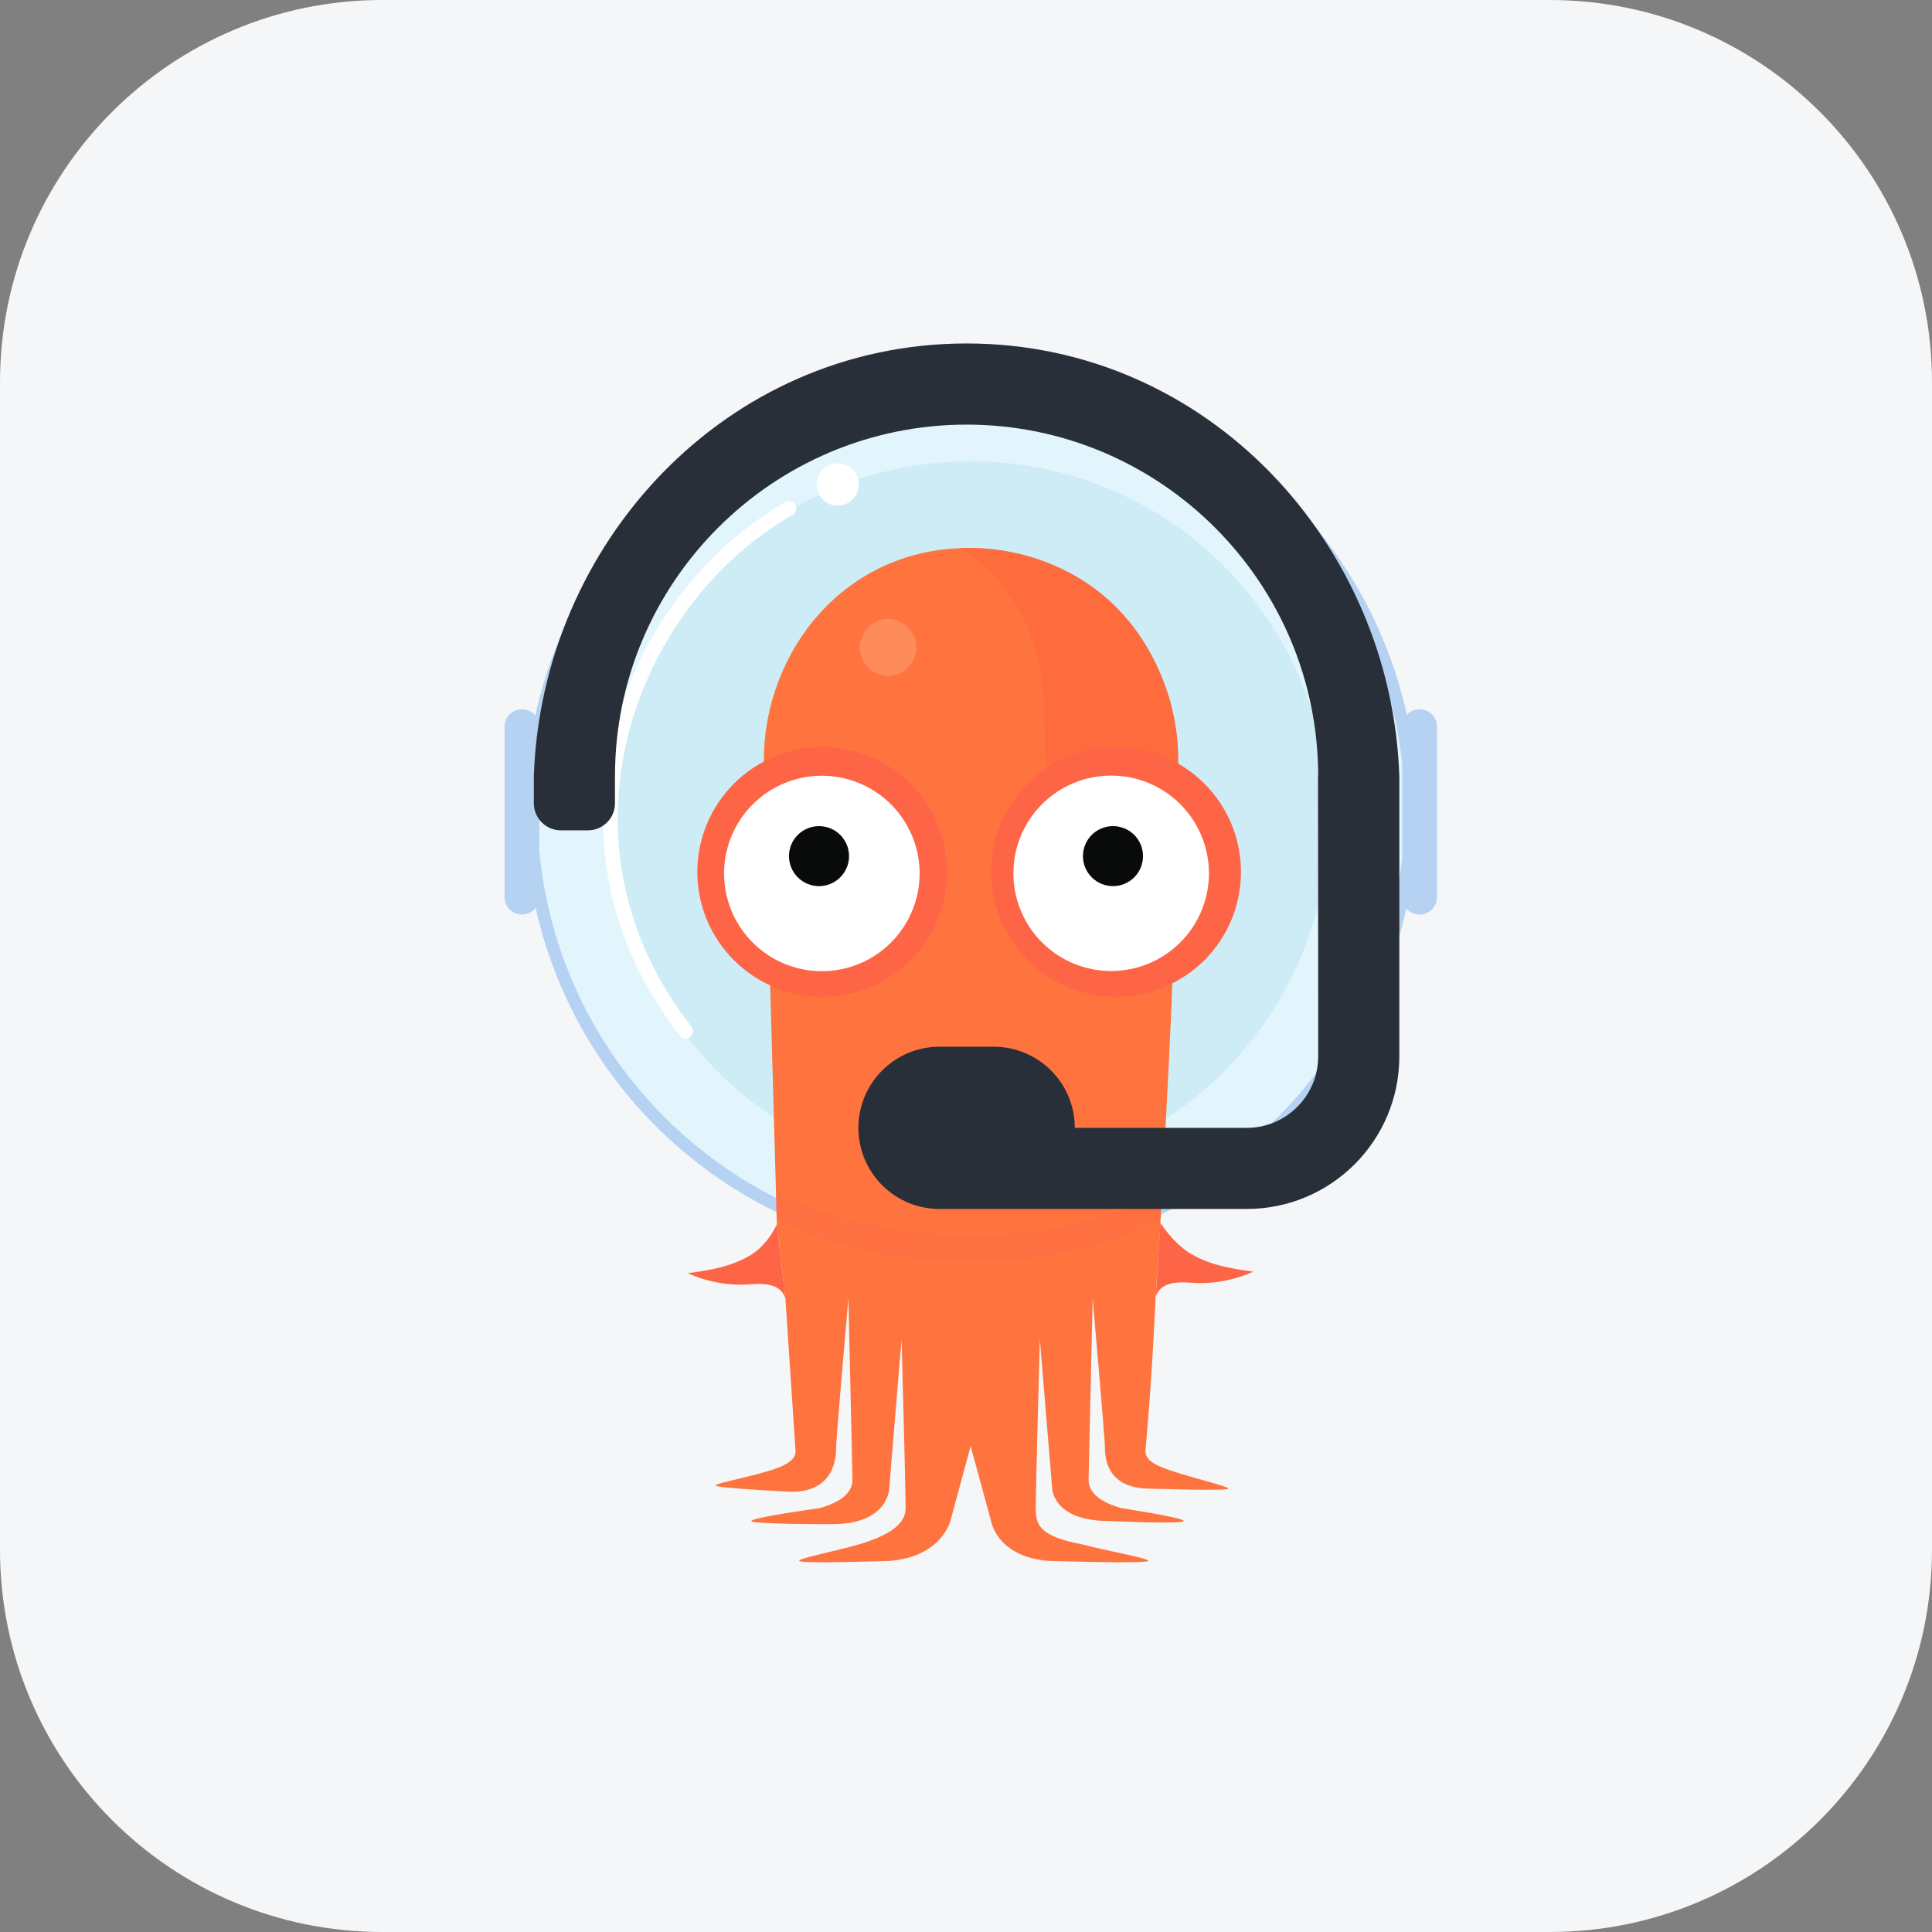
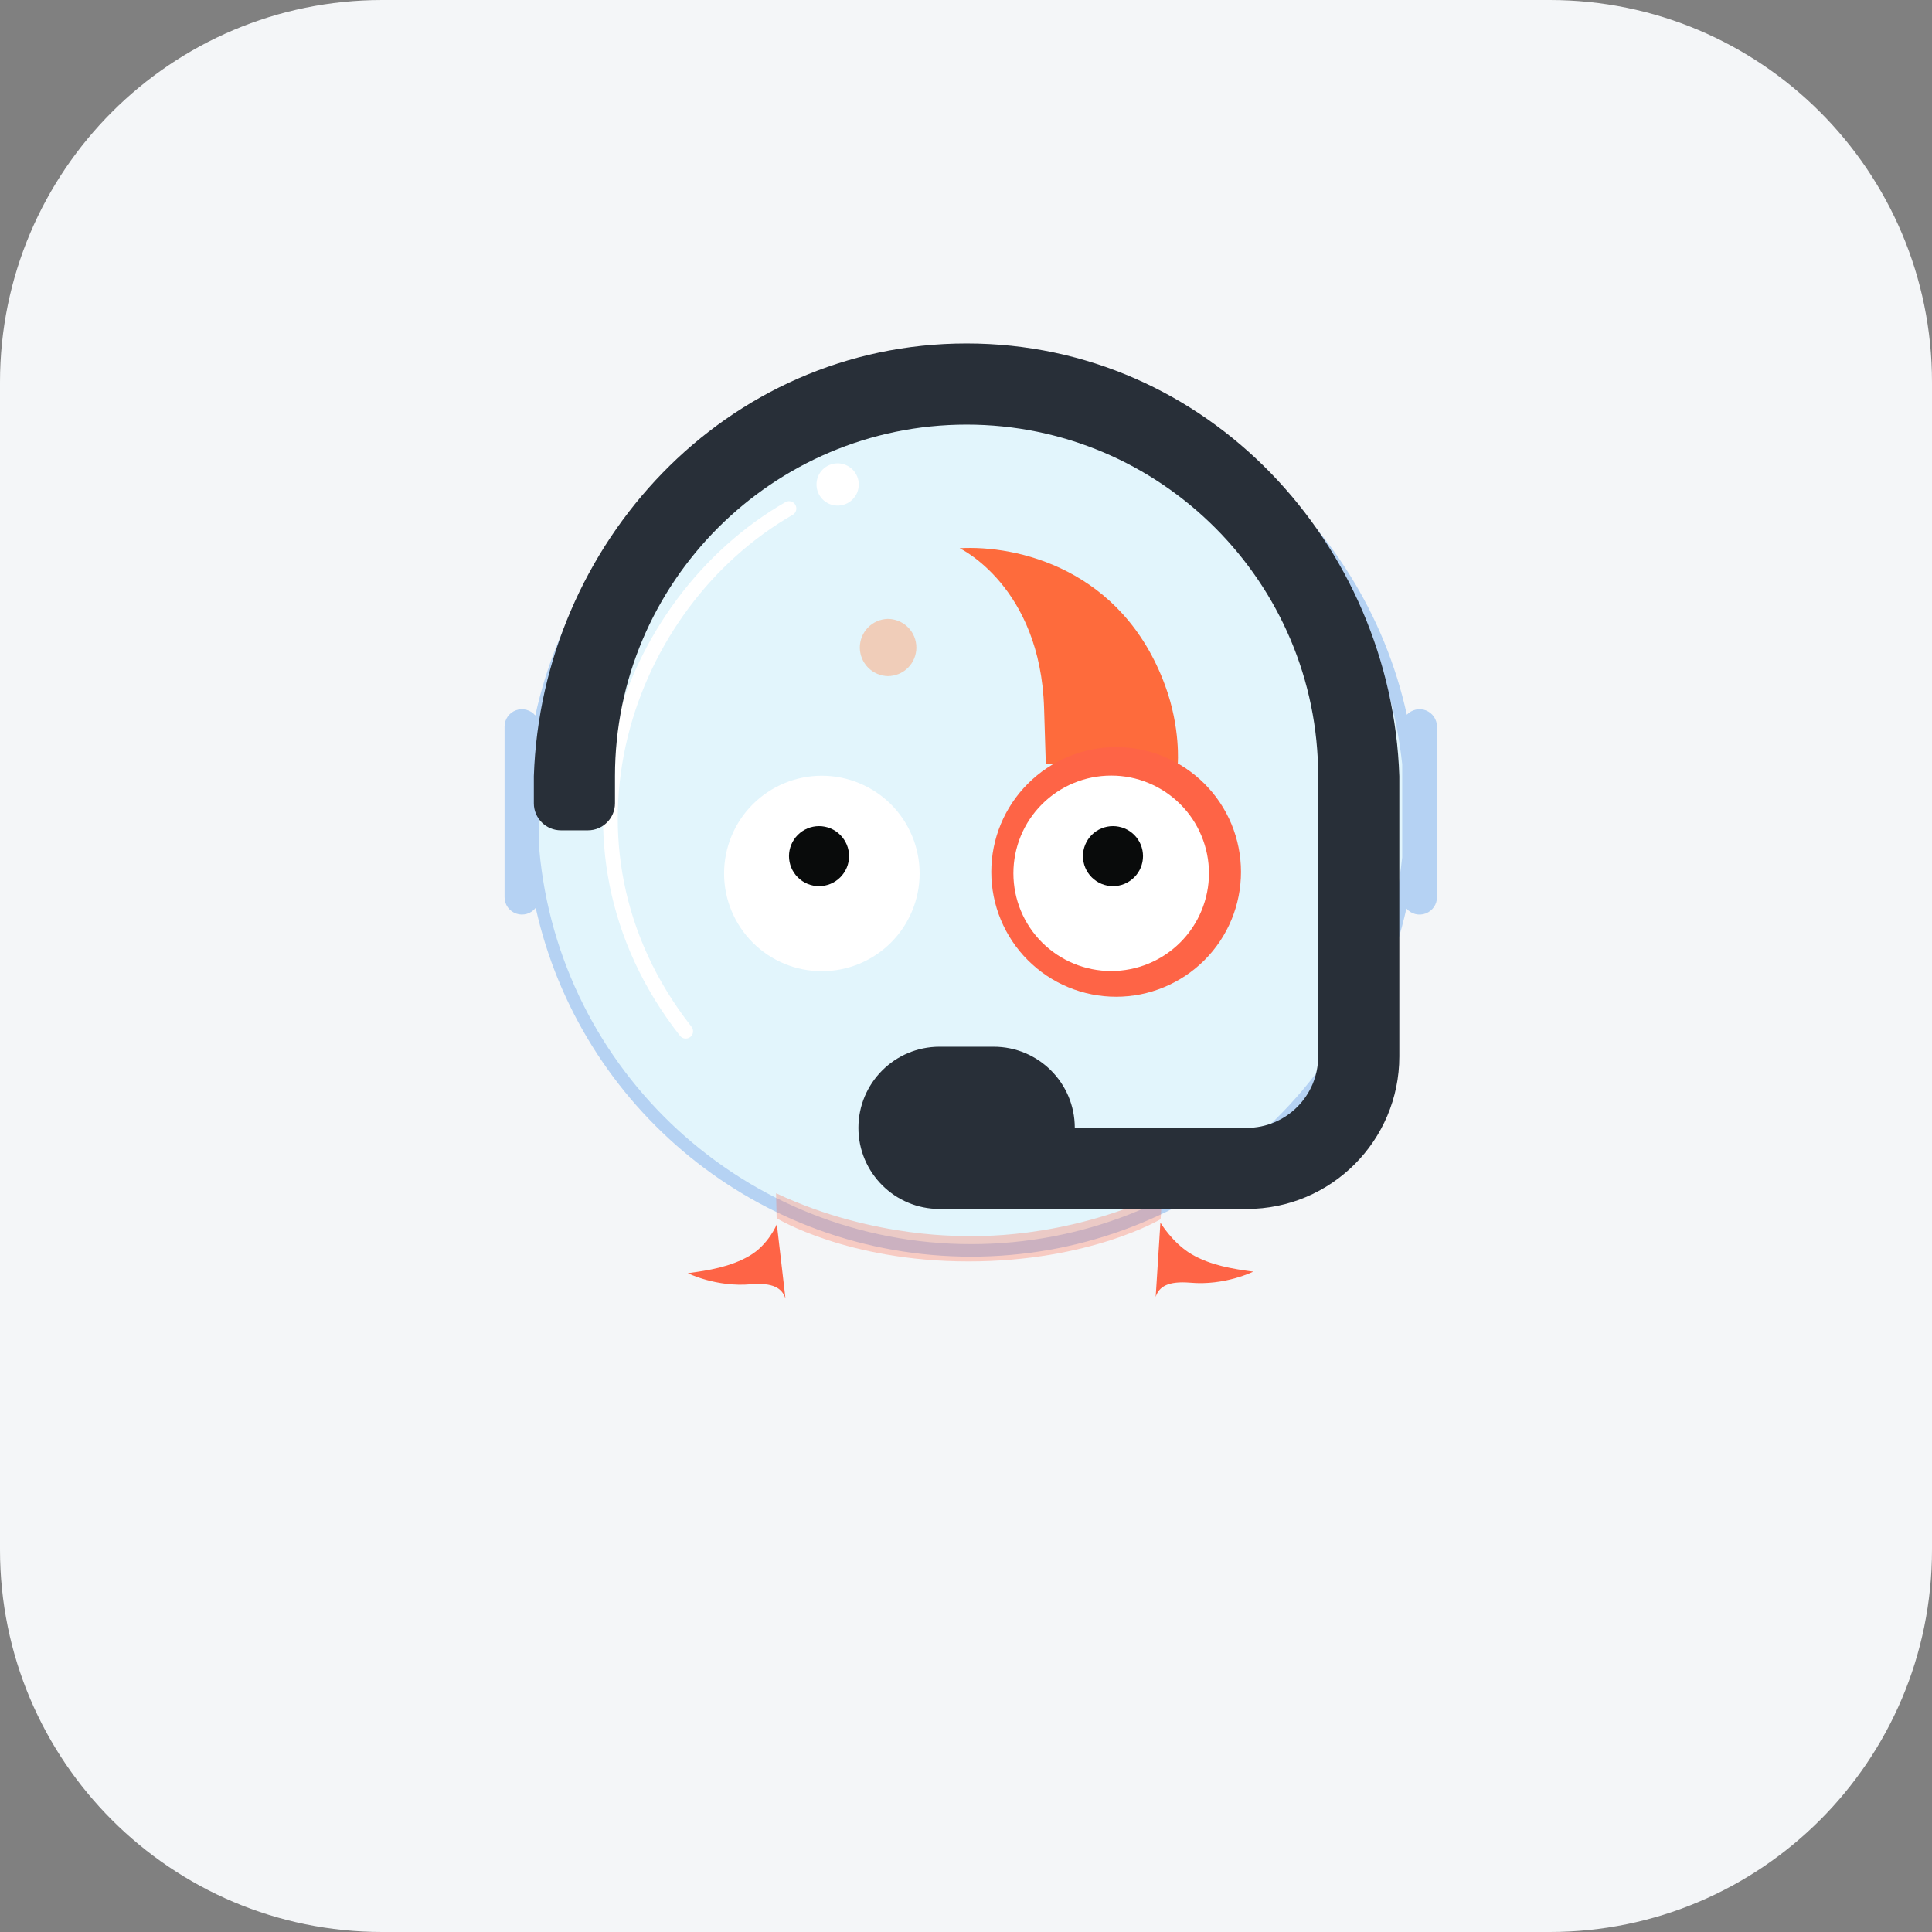
<svg xmlns="http://www.w3.org/2000/svg" width="45" height="45" viewBox="0 0 45 45" fill="none">
  <rect x="0" y="0" width="45" height="45" fill="#808080" stroke="none" />
  <path d="M0 8.904C0 3.987 3.987 0 8.904 0H36.096C41.014 0 45 3.987 45 8.904V36.096C45 41.014 41.014 45 36.096 45H8.904C3.987 45 0 41.014 0 36.096V8.904Z" fill="#F4F6F8" />
  <path d="M24.34 24.835C24.34 25.892 23.636 26.454 22.497 26.454C21.359 26.454 20.733 25.788 20.733 24.835C20.733 24.835 21.359 25.718 22.497 25.718C23.636 25.718 24.34 24.835 24.34 24.835H24.34Z" fill="white" />
  <path d="M22.613 29.068C28.243 29.068 32.807 24.505 32.807 18.877C32.807 13.248 28.243 8.685 22.613 8.685C16.982 8.685 12.418 13.248 12.418 18.877C12.418 24.505 16.982 29.068 22.613 29.068Z" fill="#E2F5FC" />
-   <path d="M22.612 27.404C27.215 27.404 30.945 23.674 30.945 19.074C30.945 14.473 27.215 10.743 22.612 10.743C18.009 10.743 14.279 14.473 14.279 19.074C14.279 23.674 18.01 27.404 22.612 27.404Z" fill="#CDECF6" />
  <path d="M19.496 11.776C19.562 11.778 19.627 11.767 19.689 11.743C19.75 11.719 19.806 11.683 19.853 11.637C19.9 11.591 19.938 11.537 19.964 11.476C19.989 11.415 20.002 11.35 20.002 11.284C20.002 11.219 19.989 11.153 19.964 11.093C19.938 11.032 19.9 10.977 19.853 10.931C19.806 10.886 19.75 10.85 19.689 10.826C19.627 10.802 19.562 10.79 19.496 10.792C19.368 10.796 19.246 10.85 19.157 10.941C19.068 11.033 19.018 11.156 19.018 11.284C19.018 11.412 19.068 11.535 19.157 11.627C19.246 11.719 19.368 11.773 19.496 11.776ZM15.833 24.119C15.847 24.138 15.864 24.154 15.883 24.166C15.903 24.178 15.925 24.186 15.948 24.189C15.97 24.192 15.994 24.191 16.016 24.185C16.038 24.179 16.059 24.169 16.077 24.154C16.095 24.14 16.11 24.122 16.122 24.102C16.133 24.082 16.14 24.06 16.142 24.037C16.144 24.014 16.142 23.991 16.135 23.969C16.128 23.947 16.116 23.927 16.102 23.909C12.772 19.658 14.693 14.149 18.472 11.986C18.508 11.962 18.534 11.925 18.544 11.883C18.554 11.841 18.547 11.797 18.526 11.759C18.504 11.721 18.469 11.693 18.427 11.681C18.386 11.668 18.341 11.672 18.302 11.691C14.373 13.939 12.355 19.679 15.833 24.119V24.119Z" fill="white" />
  <path fill-rule="evenodd" clip-rule="evenodd" d="M12.477 21.145C12.425 21.212 12.354 21.261 12.273 21.285C12.192 21.309 12.105 21.308 12.026 21.28C11.946 21.253 11.876 21.201 11.827 21.133C11.778 21.064 11.752 20.982 11.752 20.897V16.923C11.752 16.84 11.777 16.759 11.825 16.691C11.873 16.623 11.941 16.571 12.019 16.543C12.097 16.514 12.182 16.511 12.262 16.533C12.343 16.555 12.415 16.601 12.468 16.665C13.485 11.995 17.643 8.498 22.62 8.498C27.59 8.498 31.745 11.987 32.768 16.648C32.823 16.589 32.895 16.547 32.974 16.529C33.054 16.511 33.137 16.517 33.212 16.546C33.288 16.576 33.353 16.628 33.399 16.695C33.445 16.762 33.47 16.841 33.47 16.923V20.897C33.47 20.98 33.445 21.061 33.398 21.128C33.35 21.196 33.284 21.248 33.206 21.277C33.129 21.306 33.044 21.31 32.964 21.29C32.884 21.269 32.812 21.224 32.758 21.162C31.72 25.802 27.575 29.27 22.62 29.27C17.658 29.27 13.509 25.793 12.477 21.145ZM12.561 19.788C13.019 24.939 17.347 28.978 22.62 28.978C27.83 28.978 32.119 25.034 32.66 19.969V17.799C32.119 12.734 27.83 8.789 22.62 8.789C17.347 8.789 13.019 12.828 12.561 17.98V19.788Z" fill="#B5D2F3" />
-   <path d="M18.15 34.176C18.618 33.985 18.523 33.795 18.523 33.7L18.294 30.244L18.095 28.515L17.791 17.721C17.791 15.159 19.687 12.765 22.55 12.765C25.412 12.765 27.438 15.07 27.442 17.724C27.359 22.848 27.221 24.798 27.028 28.478C27.004 28.981 26.939 29.742 26.917 30.207C26.81 32.51 26.688 33.638 26.688 33.7C26.688 33.795 26.593 33.985 27.061 34.176C27.529 34.366 28.611 34.613 28.611 34.673C28.611 34.733 26.783 34.673 26.783 34.673C25.736 34.673 25.736 33.89 25.736 33.7C25.736 33.509 25.45 30.242 25.45 30.242L25.355 34.462C25.355 34.652 25.45 34.937 26.117 35.127C26.117 35.127 27.571 35.347 27.571 35.427C27.571 35.506 25.831 35.427 25.831 35.427C24.506 35.427 24.506 34.652 24.506 34.652L24.22 31.194C24.22 31.194 24.125 34.652 24.125 35.127C24.125 35.501 24.19 35.786 25.23 35.976C25.731 36.116 26.745 36.288 26.745 36.357C26.745 36.426 24.433 36.357 24.433 36.357C23.194 36.262 23.078 35.405 23.078 35.405L22.608 33.682L22.142 35.405C22.142 35.405 21.951 36.262 20.713 36.357C20.713 36.357 18.614 36.426 18.614 36.357C18.614 36.288 19.455 36.134 19.99 35.976C20.713 35.764 21.094 35.501 21.094 35.128C21.094 34.652 20.999 31.194 20.999 31.194L20.713 34.652C20.713 34.652 20.713 35.5 19.388 35.5C19.388 35.5 17.5 35.506 17.5 35.427C17.5 35.347 19.094 35.127 19.094 35.127C19.761 34.937 19.856 34.652 19.856 34.462L19.761 30.242C19.761 30.242 19.475 33.509 19.475 33.7C19.475 33.89 19.475 34.747 18.428 34.747C18.428 34.747 16.666 34.66 16.666 34.6C16.666 34.54 17.682 34.366 18.15 34.176Z" fill="#FE733E" />
  <path d="M18.094 28.515C18.094 28.515 17.899 28.993 17.457 29.25C17.016 29.508 16.503 29.591 16.021 29.655C16.021 29.655 16.684 29.987 17.494 29.913C18.002 29.872 18.215 30.001 18.295 30.244L18.094 28.515ZM27.028 28.478C27.028 28.478 27.314 28.956 27.755 29.214C28.197 29.472 28.709 29.555 29.191 29.619C29.191 29.619 28.528 29.95 27.719 29.876C27.211 29.835 26.997 29.964 26.918 30.207L27.028 28.478Z" fill="#FE6446" />
  <path opacity="0.3" d="M27.033 28.397L27.071 27.798C24.732 28.902 22.559 28.786 22.559 28.786C22.559 28.786 20.372 28.877 18.076 27.793L18.09 28.375C18.09 28.375 19.729 29.381 22.559 29.381C25.388 29.381 27.034 28.397 27.034 28.397L27.033 28.397Z" fill="#FE6446" />
  <path opacity="0.5" d="M20.677 15.748C20.854 15.748 21.024 15.678 21.149 15.553C21.274 15.428 21.344 15.258 21.344 15.082C21.344 14.905 21.274 14.736 21.149 14.611C21.024 14.486 20.854 14.415 20.677 14.415C20.503 14.42 20.338 14.492 20.217 14.616C20.095 14.741 20.027 14.908 20.027 15.082C20.027 15.255 20.095 15.422 20.217 15.547C20.338 15.671 20.503 15.743 20.677 15.748V15.748Z" fill="#FEA777" />
  <path d="M27.432 17.795C27.432 17.795 27.503 16.96 27.138 15.967C26.137 13.24 23.678 12.692 22.352 12.769C22.352 12.769 24.232 13.656 24.319 16.496C24.359 17.755 24.359 17.794 24.359 17.794H27.433L27.432 17.795Z" fill="#FE6B3C" />
  <path d="M24.34 24.835C24.34 25.892 23.636 26.454 22.497 26.454C21.359 26.454 20.733 25.788 20.733 24.835C20.733 24.835 21.359 25.718 22.497 25.718C23.636 25.718 24.34 24.835 24.34 24.835H24.34Z" fill="white" />
-   <path d="M24.34 24.835C24.34 25.892 23.636 26.454 22.497 26.454C21.359 26.454 20.733 25.788 20.733 24.835C20.733 24.835 21.359 25.718 22.497 25.718C23.636 25.718 24.34 24.835 24.34 24.835H24.34Z" fill="white" />
  <path d="M24.34 24.835C24.34 25.892 23.914 27.558 22.497 27.558C21.081 27.558 20.733 25.788 20.733 24.835C20.733 24.835 20.733 26.454 22.497 26.454C24.427 26.454 24.34 24.835 24.34 24.835H24.34Z" fill="white" />
  <path d="M24.34 24.835C24.34 25.892 23.914 27.558 22.497 27.558C21.081 27.558 20.733 25.788 20.733 24.835C20.733 24.835 20.733 26.454 22.497 26.454C24.427 26.454 24.34 24.835 24.34 24.835H24.34Z" fill="#070909" />
-   <path d="M19.15 23.216C19.532 23.216 19.91 23.141 20.263 22.994C20.616 22.848 20.937 22.634 21.207 22.364C21.477 22.094 21.691 21.774 21.837 21.421C21.983 21.068 22.059 20.69 22.058 20.309C22.058 19.538 21.752 18.798 21.207 18.253C20.661 17.708 19.922 17.402 19.15 17.402C18.379 17.402 17.639 17.708 17.094 18.253C16.549 18.798 16.242 19.538 16.242 20.309C16.242 20.69 16.317 21.069 16.463 21.421C16.609 21.774 16.824 22.095 17.094 22.364C17.364 22.634 17.684 22.849 18.037 22.995C18.39 23.141 18.768 23.216 19.15 23.216V23.216Z" fill="#FE6446" />
  <path d="M19.142 22.621C19.441 22.621 19.738 22.562 20.014 22.448C20.29 22.333 20.541 22.166 20.753 21.954C20.964 21.743 21.132 21.492 21.246 21.216C21.361 20.94 21.42 20.644 21.42 20.345C21.42 20.046 21.361 19.75 21.246 19.474C21.132 19.197 20.964 18.946 20.753 18.735C20.541 18.524 20.29 18.356 20.014 18.242C19.738 18.127 19.441 18.068 19.142 18.068C18.538 18.068 17.959 18.308 17.532 18.735C17.105 19.162 16.865 19.741 16.865 20.345C16.865 20.948 17.105 21.527 17.532 21.954C17.959 22.381 18.538 22.621 19.142 22.621Z" fill="white" />
  <path d="M19.077 20.64C19.168 20.64 19.259 20.622 19.344 20.587C19.429 20.551 19.506 20.5 19.571 20.435C19.636 20.37 19.687 20.293 19.723 20.208C19.758 20.124 19.776 20.033 19.776 19.941C19.776 19.849 19.758 19.758 19.723 19.674C19.687 19.589 19.636 19.512 19.571 19.447C19.506 19.382 19.429 19.33 19.344 19.295C19.259 19.26 19.168 19.242 19.077 19.242C18.891 19.242 18.713 19.316 18.582 19.447C18.451 19.578 18.377 19.756 18.377 19.941C18.377 20.126 18.451 20.304 18.582 20.435C18.713 20.566 18.891 20.64 19.077 20.64Z" fill="#090B0B" />
  <path d="M25.997 23.216C26.379 23.216 26.757 23.141 27.11 22.994C27.463 22.848 27.784 22.634 28.054 22.364C28.324 22.094 28.538 21.774 28.684 21.421C28.83 21.068 28.905 20.69 28.905 20.309C28.905 19.538 28.599 18.798 28.053 18.253C27.508 17.708 26.768 17.402 25.997 17.402C25.226 17.402 24.486 17.708 23.941 18.253C23.395 18.798 23.089 19.538 23.089 20.309C23.089 20.69 23.164 21.069 23.31 21.421C23.456 21.774 23.67 22.095 23.94 22.364C24.21 22.634 24.531 22.849 24.884 22.995C25.237 23.141 25.615 23.216 25.997 23.216V23.216Z" fill="#FE6446" />
  <path d="M25.881 22.617C26.18 22.617 26.477 22.558 26.753 22.444C27.029 22.329 27.28 22.162 27.492 21.95C27.703 21.739 27.871 21.488 27.985 21.212C28.1 20.936 28.159 20.64 28.159 20.341C28.159 20.042 28.1 19.746 27.985 19.47C27.871 19.193 27.703 18.942 27.491 18.731C27.28 18.52 27.029 18.352 26.753 18.238C26.476 18.123 26.18 18.064 25.881 18.065C25.277 18.065 24.698 18.304 24.271 18.731C23.843 19.158 23.604 19.737 23.604 20.341C23.604 20.945 23.843 21.524 24.271 21.951C24.698 22.377 25.277 22.617 25.881 22.617H25.881Z" fill="white" />
  <path d="M25.924 20.64C26.015 20.64 26.106 20.622 26.191 20.587C26.276 20.551 26.353 20.5 26.418 20.435C26.483 20.37 26.535 20.293 26.57 20.208C26.605 20.123 26.623 20.032 26.623 19.941C26.623 19.849 26.605 19.758 26.57 19.673C26.535 19.588 26.483 19.511 26.418 19.446C26.353 19.381 26.276 19.33 26.191 19.295C26.106 19.26 26.015 19.242 25.924 19.242C25.738 19.242 25.56 19.315 25.429 19.446C25.298 19.578 25.224 19.755 25.224 19.941C25.224 20.126 25.298 20.304 25.429 20.435C25.56 20.566 25.738 20.64 25.924 20.64Z" fill="#090B0B" />
  <path d="M22.514 8C16.89 8 12.614 12.679 12.434 18.08V18.71C12.434 19.058 12.716 19.34 13.064 19.34H13.694C14.042 19.34 14.324 19.058 14.324 18.71V18.08C14.324 13.564 17.998 9.89 22.514 9.89C27.03 9.89 30.703 13.564 30.703 18.08H30.699C30.702 18.175 30.703 24.605 30.703 24.605C30.703 25.524 29.958 26.27 29.039 26.27H25.034C25.034 25.226 24.188 24.38 23.144 24.38H21.884C20.84 24.38 19.994 25.226 19.994 26.27C19.994 27.313 20.84 28.159 21.884 28.159H29.039C31.002 28.159 32.593 26.568 32.593 24.605V18.08C32.413 12.679 28.137 8 22.514 8Z" fill="#282F38" />
</svg>